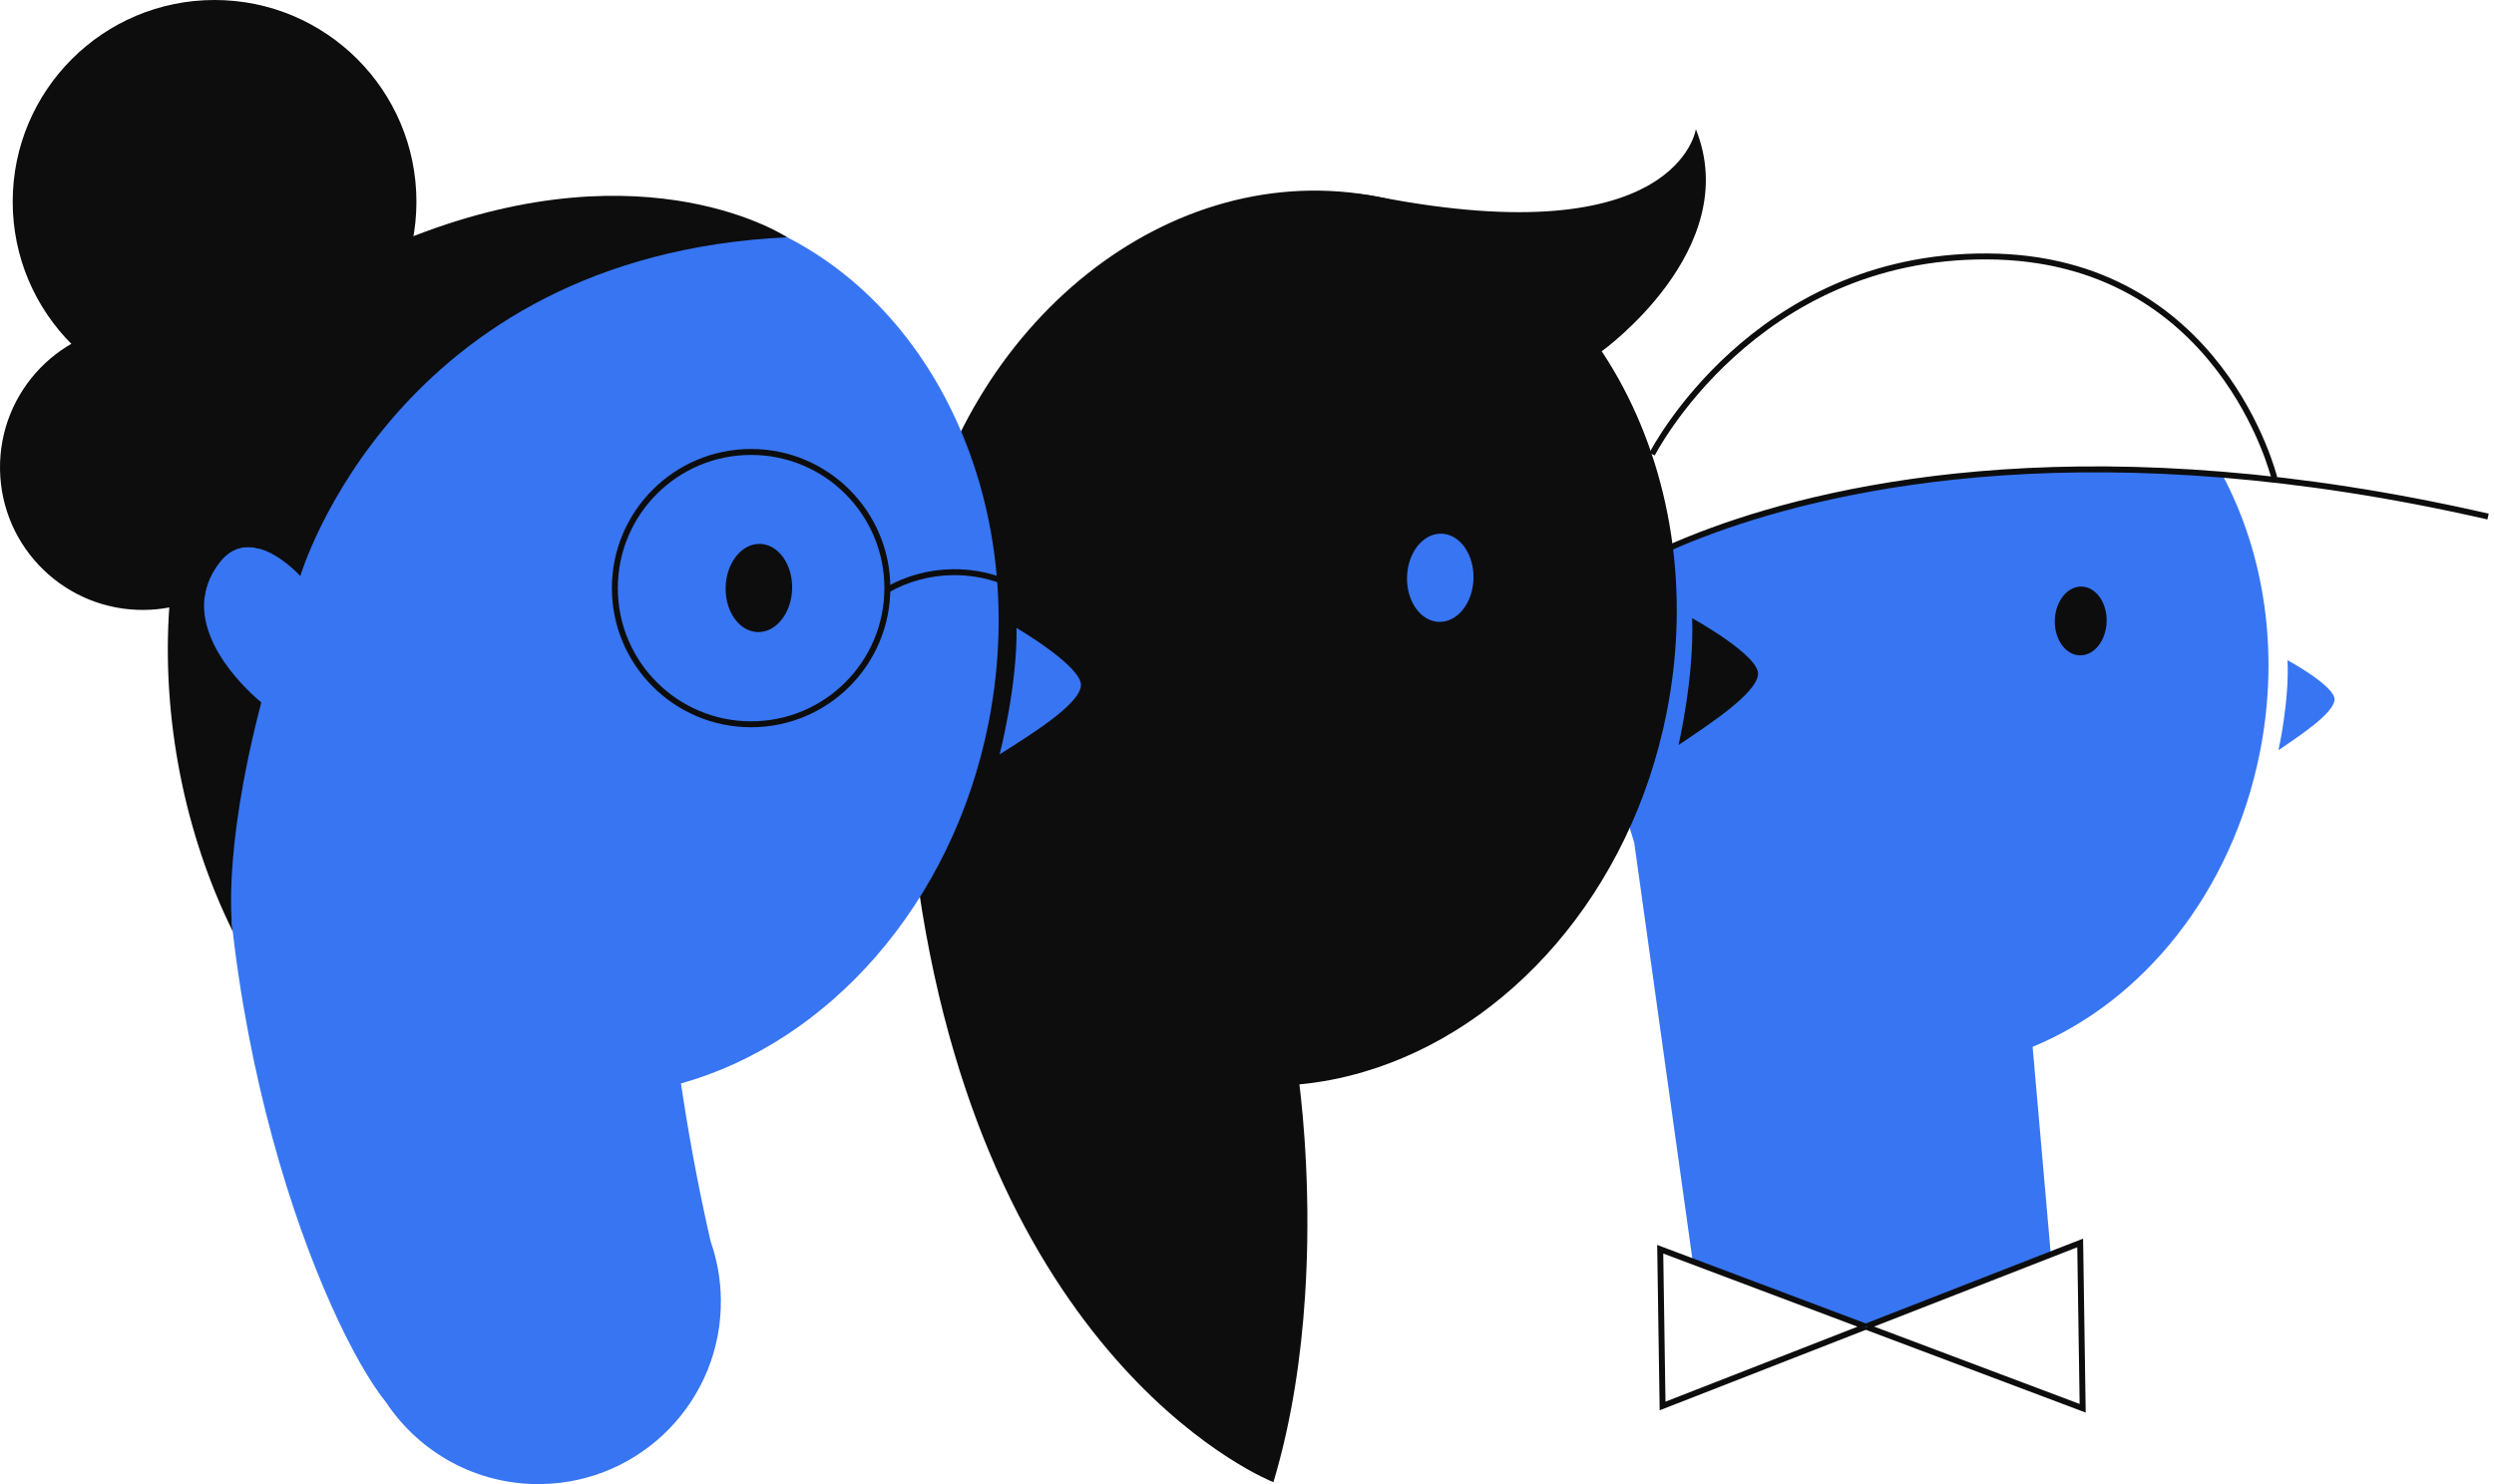
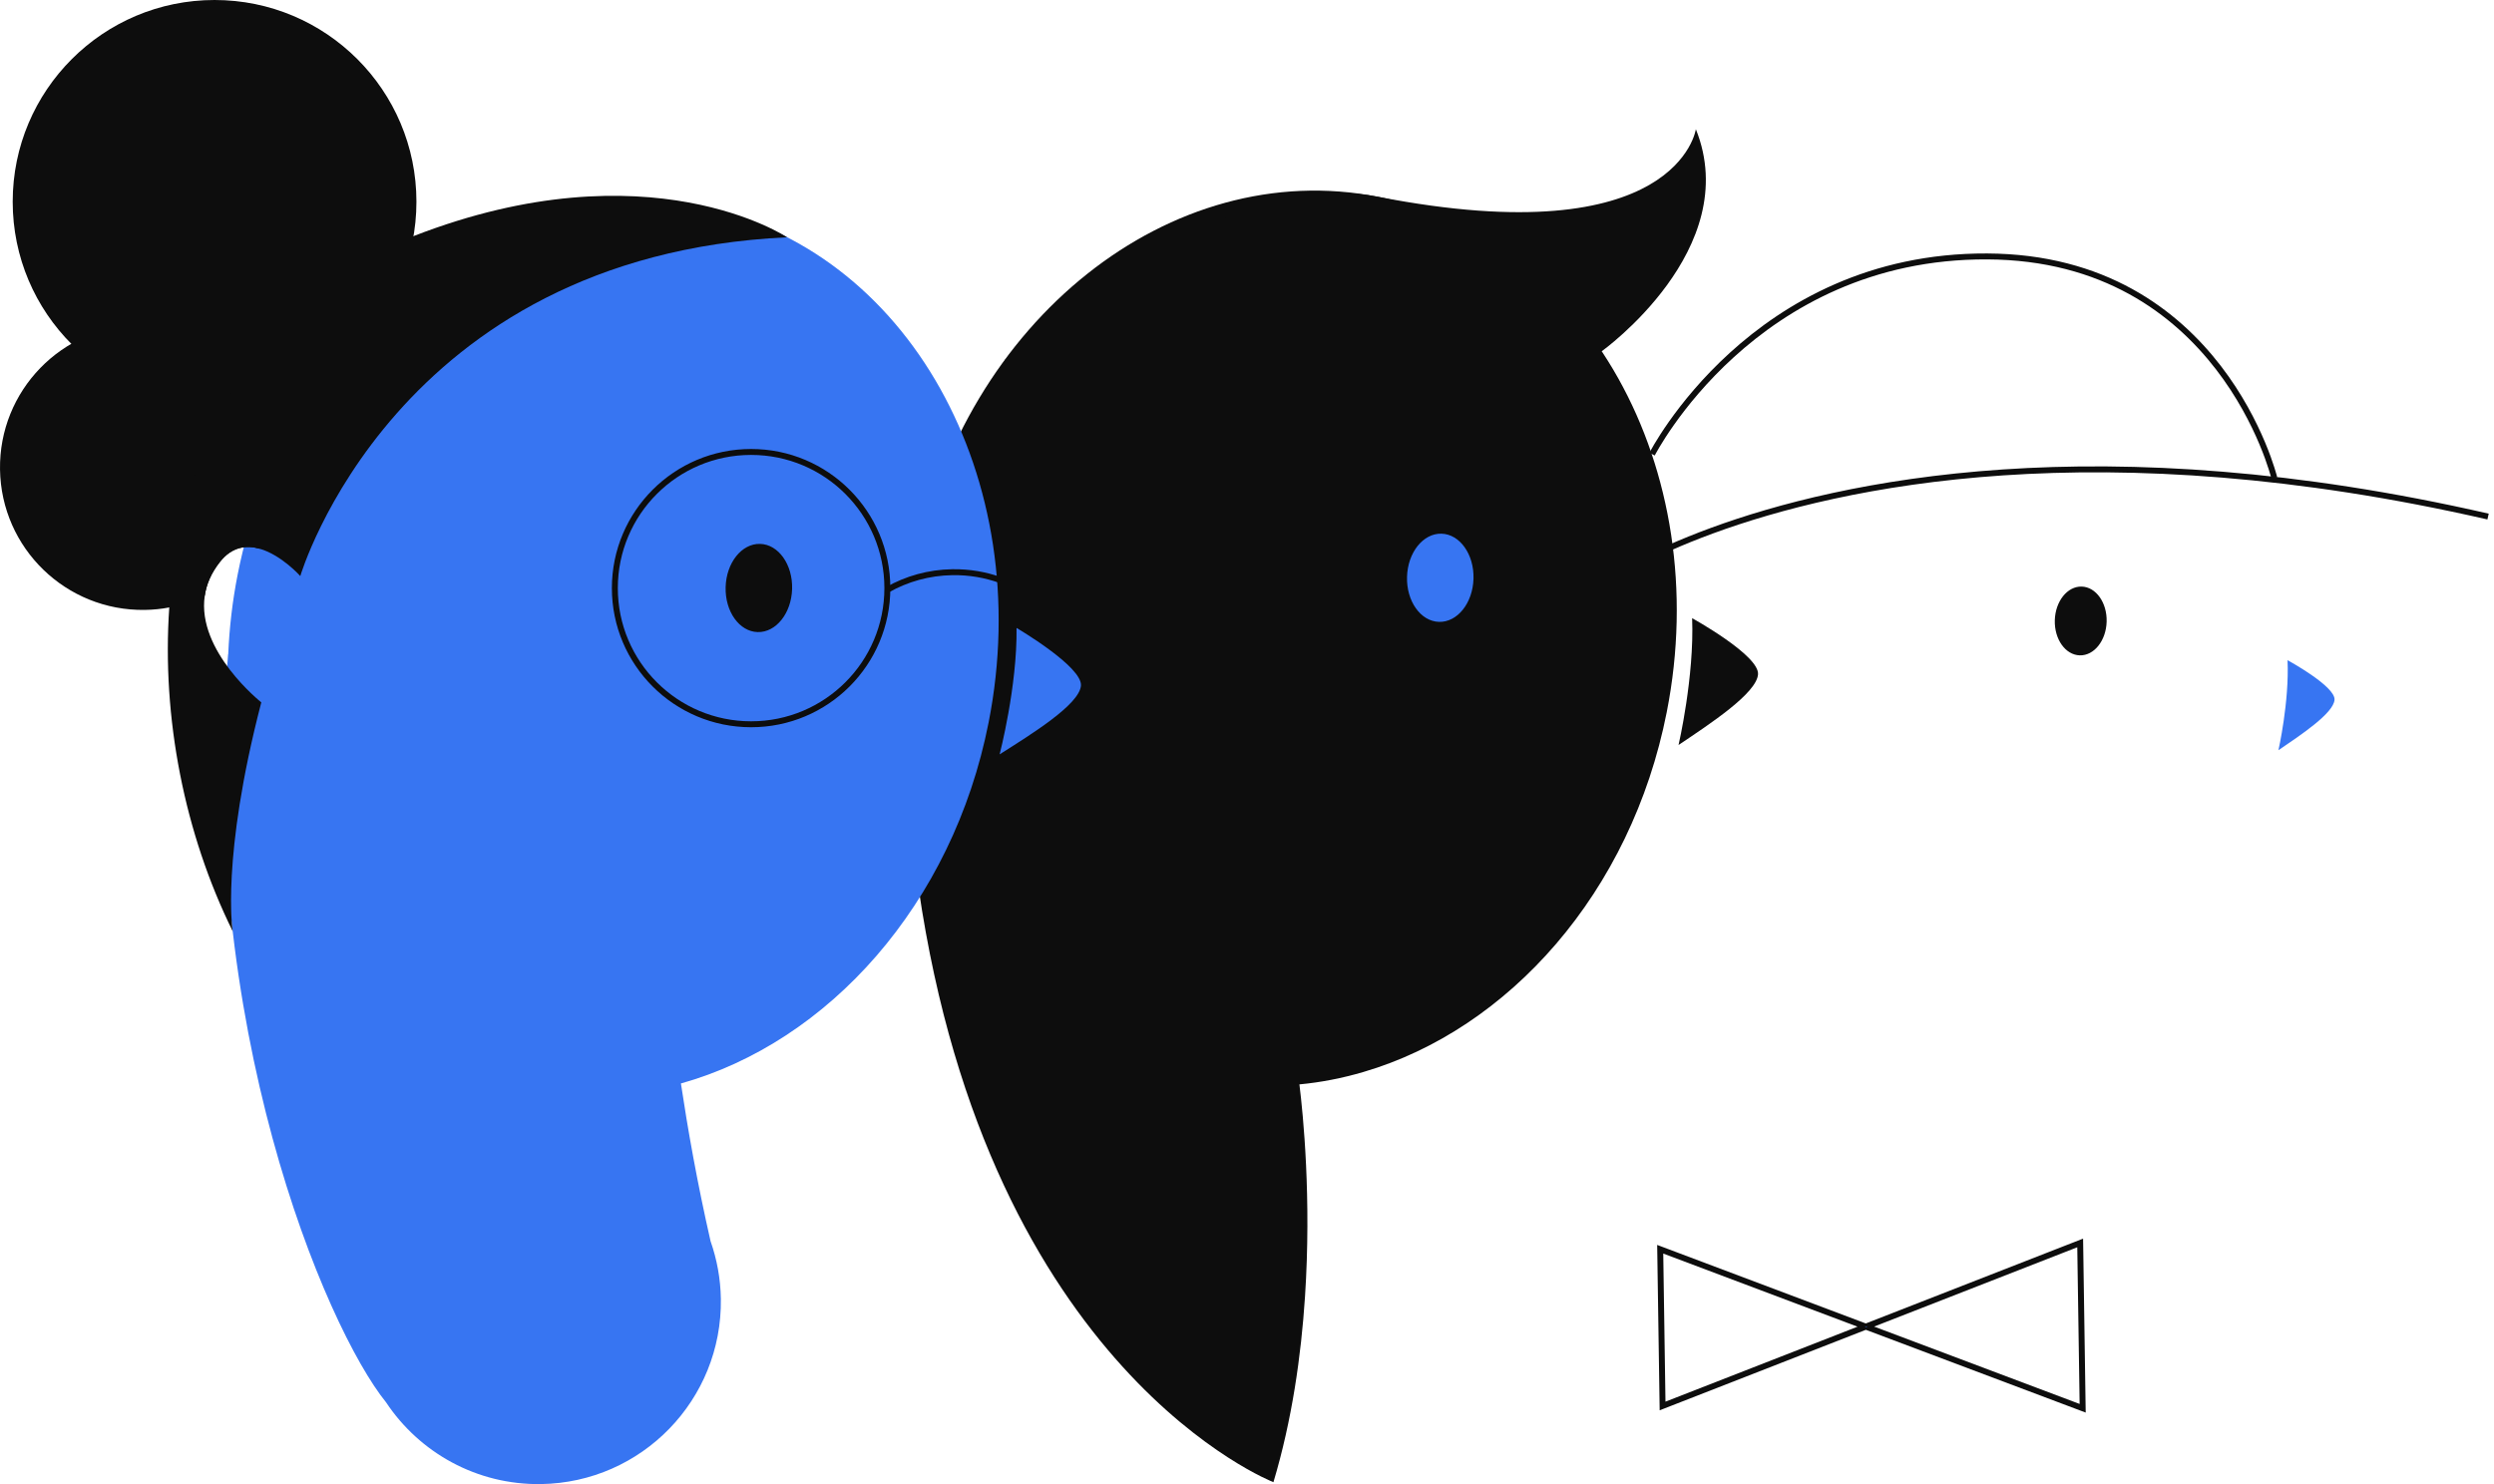
<svg xmlns="http://www.w3.org/2000/svg" width="420" height="250" viewBox="0 0 420 250" fill="none">
-   <path d="M380.588 126.655C375.931 150.314 360.8 168.738 342.302 176.338L345.364 211.311L314.213 223.48L285.065 212.5L275.208 141.927C271.59 130.873 270.683 118.331 273.201 105.515C273.949 101.743 274.958 98.116 276.206 94.633C286.89 89.117 319.479 75.466 374.233 79.952C381.274 93.12 383.935 109.667 380.589 126.653L380.588 126.655Z" fill="#3775F2" />
  <path d="M232.089 33.154C197.168 26.282 162.306 54.016 154.211 95.078C152.627 103.153 152.182 111.146 152.783 118.822C152.575 125.959 152.794 132.697 153.375 139.048C153.691 142.689 154.138 146.197 154.687 149.572C166.577 231.118 214.451 249.679 214.451 249.679C217.575 239.246 219.117 228.377 219.768 218.428C220.858 201.862 219.467 187.838 218.826 182.668C222.481 182.325 226.078 181.616 229.604 180.578C254.069 173.405 274.701 150.344 280.687 119.96C288.782 78.897 267.024 40.028 232.089 33.154Z" fill="#0D0D0D" />
  <path d="M117.899 34.869C82.975 27.997 48.107 55.722 40.02 96.793C39.13 101.31 38.622 105.796 38.433 110.221L38.415 110.207C33.126 172.159 54.758 223.552 65.022 236.239C70.619 244.663 80.245 250.16 91.111 249.997C108.091 249.742 121.649 235.776 121.395 218.804C121.344 215.403 120.734 212.143 119.667 209.1C117.416 199.255 115.801 190.064 114.67 182.511C139.461 175.584 160.449 152.358 166.492 121.676C174.579 80.604 152.823 41.74 117.899 34.869Z" fill="#3775F2" />
-   <path d="M41.523 118.353C46.532 118.278 50.494 111.693 50.373 103.645C50.252 95.597 46.094 89.134 41.086 89.209C36.077 89.284 32.115 95.869 32.236 103.917C32.356 111.965 36.514 118.428 41.523 118.353Z" fill="#3775F2" />
  <path d="M279.587 210.438L279.984 236.841L350.311 209.378L350.729 237.225L279.587 210.438Z" stroke="#0D0D0D" stroke-miterlimit="10" />
  <path d="M314.213 223.481L314.549 223.6L314.053 223.546L314.213 223.481Z" fill="#3775F2" />
  <path d="M168.34 127.075C168.34 127.075 171.313 115.678 171.192 105.78C171.192 105.78 182.368 112.333 182.035 115.532C181.701 118.731 173.763 123.637 168.34 127.075Z" fill="#3775F2" />
  <path d="M383.697 126.377C383.697 126.377 385.545 118.227 385.232 111.21C385.232 111.21 393.308 115.601 393.145 117.878C392.982 120.154 387.465 123.815 383.697 126.377Z" fill="#3775F2" />
  <path d="M282.674 125.498C282.674 125.498 285.344 114.028 284.963 104.136C284.963 104.136 296.308 110.392 296.059 113.598C295.81 116.804 288.004 121.918 282.673 125.498H282.674Z" fill="#0D0D0D" />
  <path d="M133.395 99.207C133.511 95.105 131.099 91.708 128.008 91.621C124.916 91.534 122.316 94.788 122.2 98.891C122.084 102.993 124.496 106.389 127.588 106.476C130.679 106.564 133.279 103.309 133.395 99.207Z" fill="#0D0D0D" />
  <path d="M248.144 97.487C248.26 93.385 245.848 89.988 242.757 89.901C239.665 89.814 237.065 93.069 236.949 97.171C236.833 101.273 239.245 104.669 242.337 104.757C245.428 104.844 248.028 101.589 248.144 97.487Z" fill="#3775F2" />
  <path d="M354.766 104.726C354.856 101.528 352.976 98.879 350.565 98.811C348.155 98.743 346.128 101.281 346.038 104.48C345.947 107.678 347.828 110.327 350.238 110.395C352.648 110.463 354.675 107.925 354.766 104.726Z" fill="#0D0D0D" />
  <path d="M126.489 122.007C139.162 122.007 149.436 111.737 149.436 99.07C149.436 86.402 139.162 76.133 126.489 76.133C113.816 76.133 103.543 86.402 103.543 99.07C103.543 111.737 113.816 122.007 126.489 122.007Z" stroke="#0D0D0D" stroke-miterlimit="10" />
  <path d="M149.435 99.351C152.672 97.517 156.404 96.448 160.386 96.387C163.241 96.344 165.98 96.824 168.516 97.738" stroke="#0D0D0D" stroke-miterlimit="10" />
  <path d="M419 87.015C402.72 83.288 387.787 81.062 374.232 79.954C319.478 75.468 286.889 89.119 276.205 94.636C273.589 95.998 272.291 96.859 272.291 96.859" stroke="#0D0D0D" stroke-miterlimit="10" />
  <path d="M278.218 76.505C278.218 76.505 295.267 43.023 334.636 43.197C374.006 43.371 383.009 80.524 383.009 80.524" stroke="#0D0D0D" stroke-miterlimit="10" />
  <path d="M169.167 60.68L269.737 59.172C269.737 59.172 293.725 41.978 285.59 21.764C285.59 21.764 282.583 42.953 232.091 33.153C212.853 29.419 196.29 42.638 196.29 42.638L169.167 60.68Z" fill="#0D0D0D" />
  <path d="M36.134 67.961C54.908 67.961 70.128 52.747 70.128 33.98C70.128 15.214 54.908 0 36.134 0C17.359 0 2.139 15.214 2.139 33.98C2.139 52.747 17.359 67.961 36.134 67.961Z" fill="#0D0D0D" />
  <path d="M48.075 78.362C48.154 83.593 46.548 88.47 43.76 92.446C41.52 91.797 39.084 92.07 37.049 94.644C35.555 96.529 34.758 98.455 34.485 100.348C32.623 101.268 30.613 101.928 28.506 102.326C27.171 102.581 25.796 102.721 24.392 102.742C11.119 102.941 0.202 92.352 0.003 79.084C-0.196 65.816 10.399 54.903 23.672 54.704C30.676 54.599 37.029 57.494 41.495 62.214C45.494 66.429 47.98 72.096 48.074 78.364L48.075 78.362Z" fill="#0D0D0D" />
  <path d="M132.551 39.97C66.451 43.099 50.572 97.038 50.572 97.038C50.572 97.038 47.423 93.505 43.76 92.446C41.52 91.797 39.084 92.07 37.049 94.644C35.555 96.529 34.758 98.455 34.485 100.348C33.09 109.693 44.004 118.316 44.004 118.316C37.169 144.594 39.189 156.878 39.189 156.878C31.058 140.411 27.222 120.875 28.506 102.327C29.507 87.677 33.704 73.648 41.495 62.214C48.182 52.383 57.509 44.481 69.745 39.733C109.279 24.413 132.55 39.971 132.55 39.971L132.551 39.97Z" fill="#0D0D0D" />
</svg>